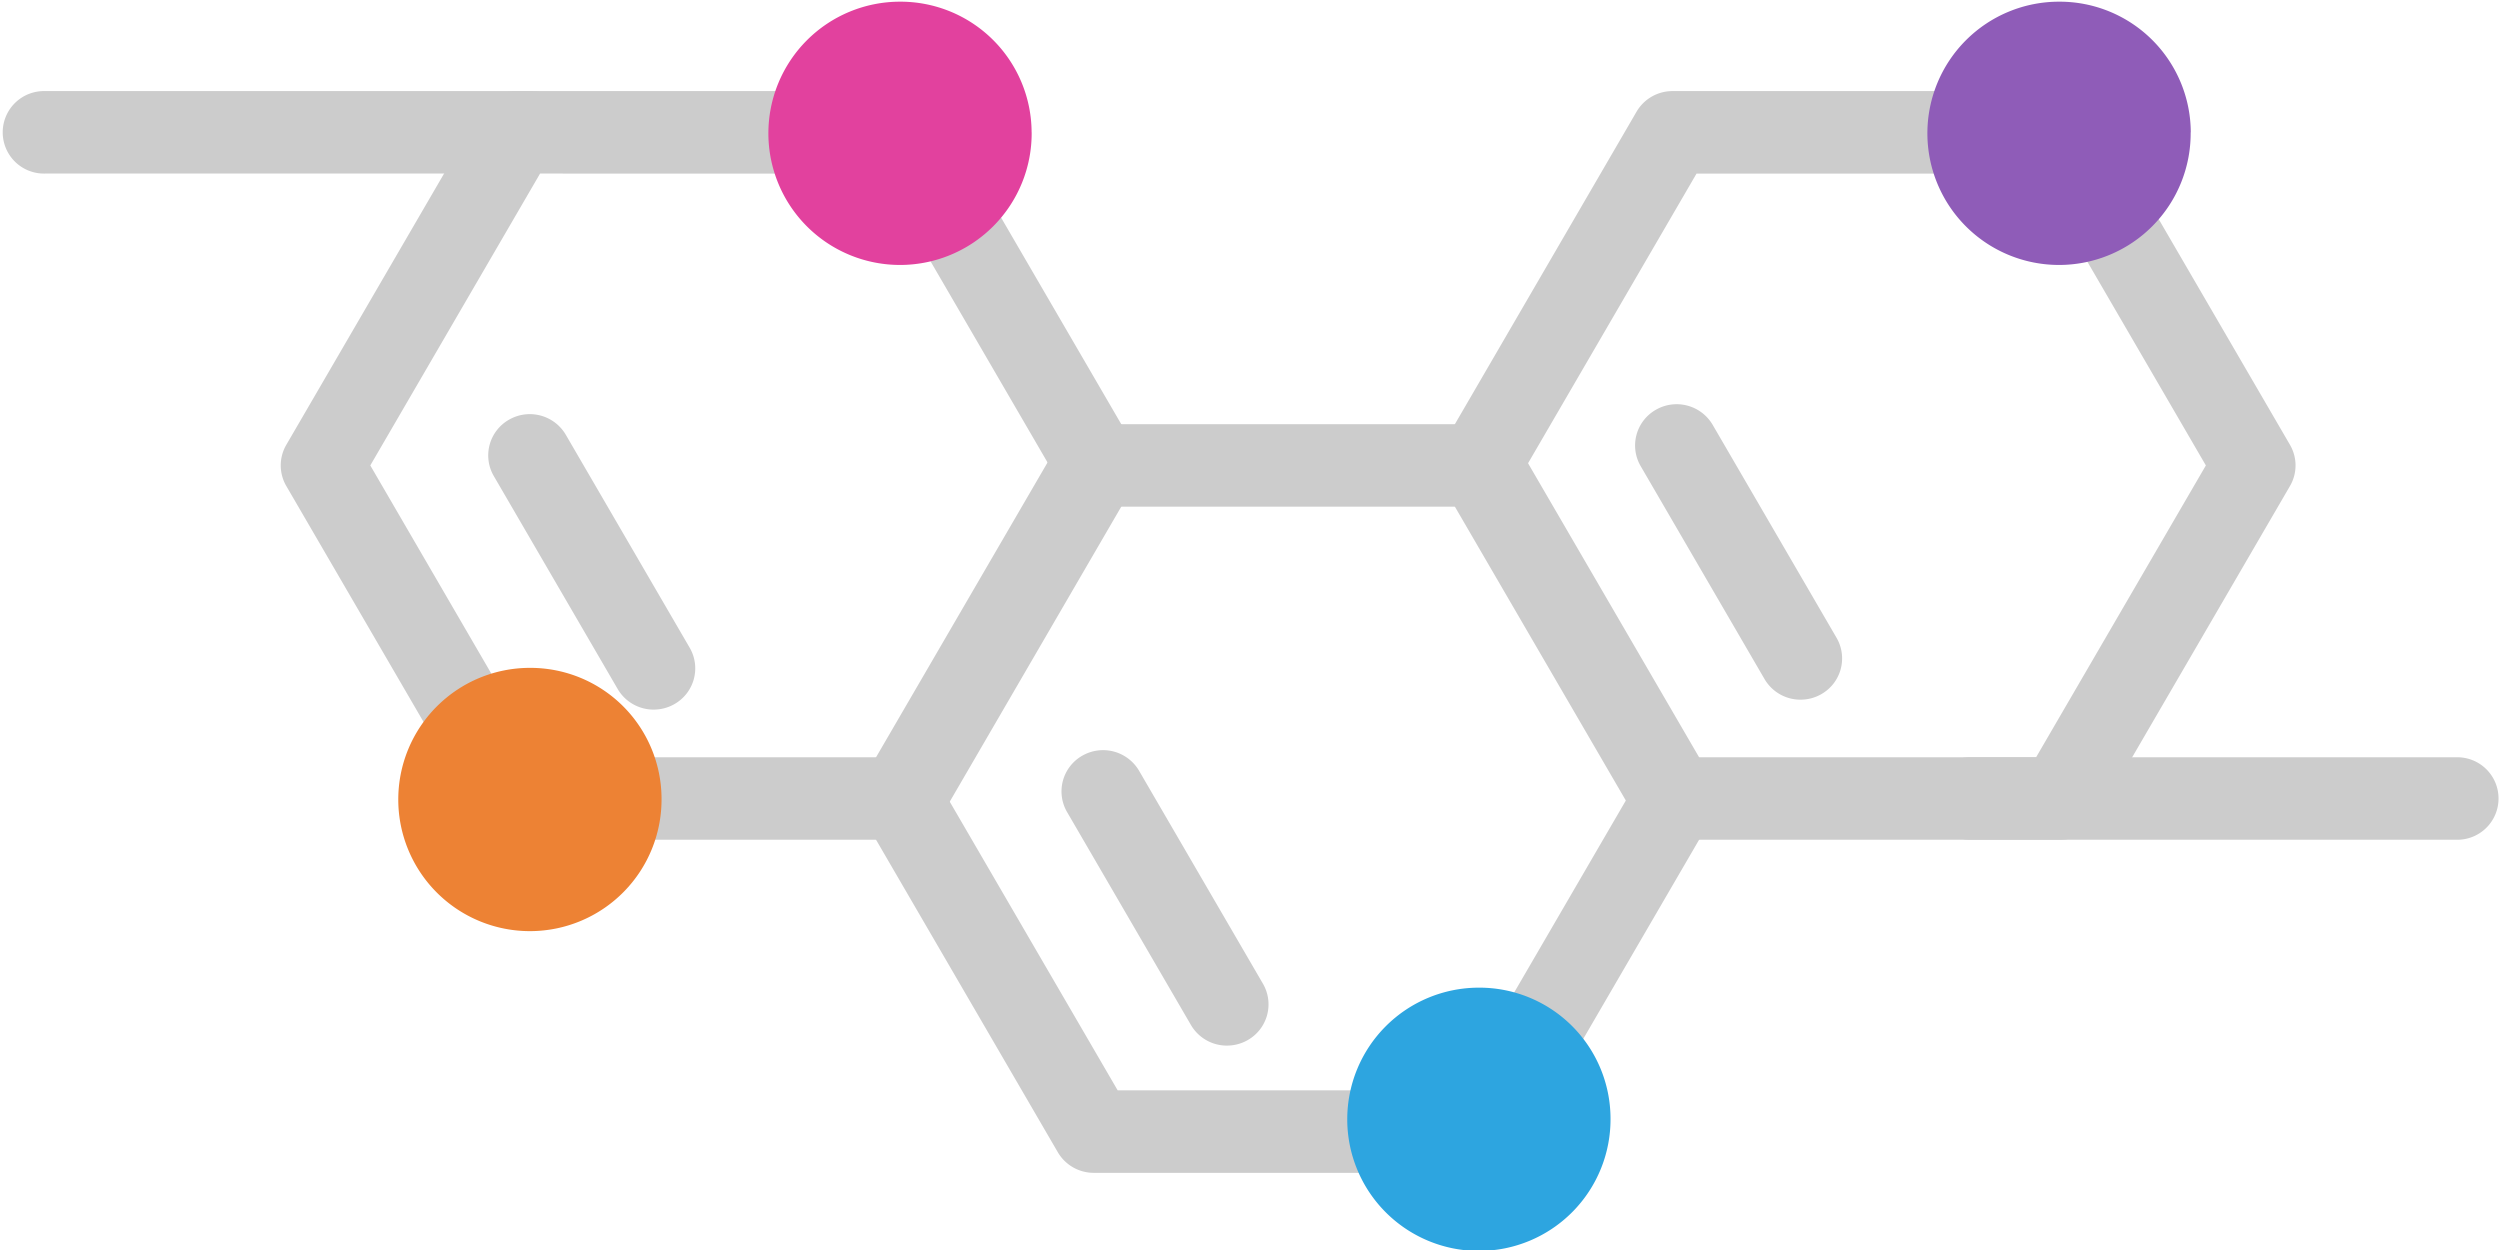
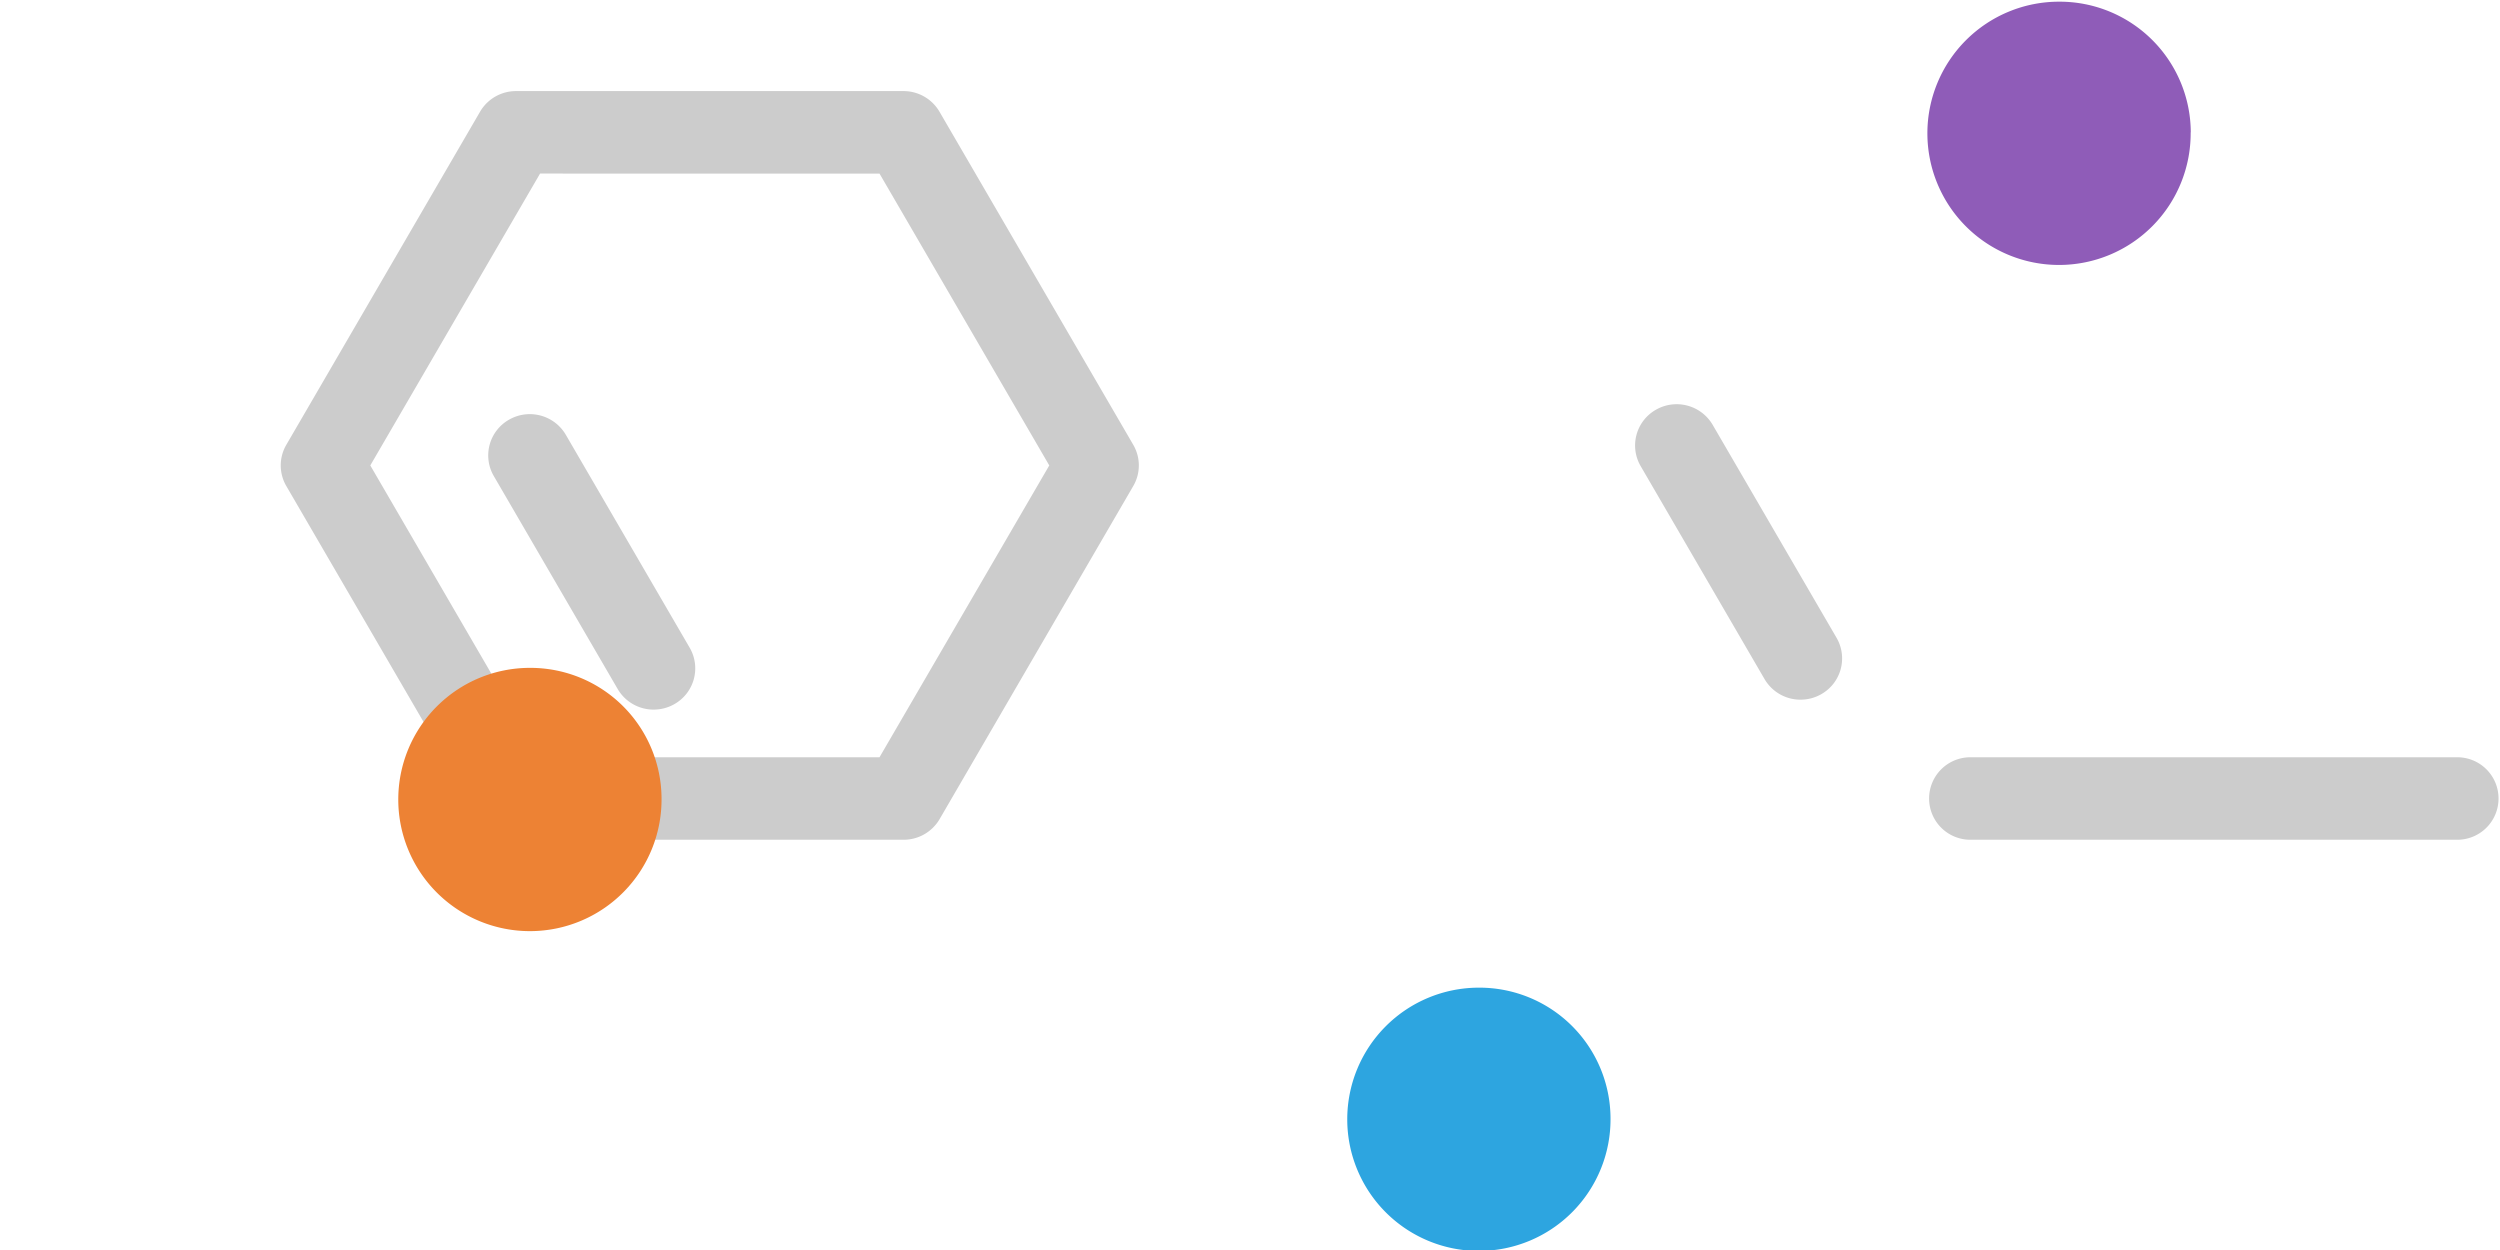
<svg xmlns="http://www.w3.org/2000/svg" width="110" height="55" viewBox="0 0 110 55">
  <defs>
    <clipPath id="a">
      <rect width="110" height="55" transform="translate(0 0)" fill="none" />
    </clipPath>
  </defs>
  <g transform="translate(0.229 0.115)">
    <g transform="translate(-0.23 -0.115)" clip-path="url(#a)">
      <path d="M57.1,42.586H40.054a1.83,1.83,0,0,1-1.583-.907L29.945,27.023a1.8,1.8,0,0,1,0-1.815L38.47,10.552a1.83,1.83,0,0,1,1.583-.907H57.1a1.831,1.831,0,0,1,1.584.907l8.526,14.656a1.8,1.8,0,0,1,0,1.815L58.689,41.679a1.831,1.831,0,0,1-1.584.907m-16-3.629h14.94l7.47-12.841-7.47-12.842H41.11L33.64,26.116Z" transform="translate(-17.346 -5.637)" fill="#ccc" />
-       <path d="M180.94,42.586H163.889a1.831,1.831,0,0,1-1.584-.907l-8.526-14.656a1.8,1.8,0,0,1,0-1.815L162.3,10.552a1.831,1.831,0,0,1,1.584-.907H180.94a1.831,1.831,0,0,1,1.584.907l8.526,14.656a1.8,1.8,0,0,1,0,1.815l-8.526,14.656a1.831,1.831,0,0,1-1.584.907m-16-3.629h14.94l7.47-12.841-7.47-12.842h-14.94l-7.47,12.842Z" transform="translate(-90.291 -5.637)" fill="#ccc" />
-       <path d="M118.96,78.519H101.909a1.83,1.83,0,0,1-1.583-.907L91.8,62.956a1.8,1.8,0,0,1,0-1.815l8.526-14.656a1.83,1.83,0,0,1,1.583-.907H118.96a1.831,1.831,0,0,1,1.584.907l8.526,14.656a1.8,1.8,0,0,1,0,1.815l-8.526,14.656a1.831,1.831,0,0,1-1.584.907m-16-3.629H117.9l7.47-12.841L117.9,49.207h-14.94l-7.47,12.842Z" transform="translate(-53.781 -26.914)" fill="#ccc" />
      <path d="M181.987,56.428a1.83,1.83,0,0,1-1.585-.908l-5.45-9.369a1.807,1.807,0,0,1,.669-2.479,1.836,1.836,0,0,1,2.5.664l5.45,9.369a1.807,1.807,0,0,1-.669,2.479,1.83,1.83,0,0,1-.913.243" transform="translate(-102.762 -25.642)" fill="#ccc" />
-       <path d="M120.573,93.746a1.831,1.831,0,0,1-1.585-.908l-5.45-9.369a1.807,1.807,0,0,1,.669-2.479,1.836,1.836,0,0,1,2.5.664l5.45,9.369a1.807,1.807,0,0,1-.669,2.479,1.83,1.83,0,0,1-.913.243" transform="translate(-66.586 -47.739)" fill="#ccc" />
      <path d="M59.192,57.5a1.83,1.83,0,0,1-1.585-.908l-5.45-9.369a1.807,1.807,0,0,1,.669-2.479,1.835,1.835,0,0,1,2.5.664l5.45,9.369a1.807,1.807,0,0,1-.669,2.479,1.829,1.829,0,0,1-.912.243" transform="translate(-30.429 -26.277)" fill="#ccc" />
-       <path d="M23.169,13.274H1.829a1.815,1.815,0,1,1,0-3.629h21.34a1.815,1.815,0,1,1,0,3.629" transform="translate(0.149 -5.637)" fill="#ccc" />
      <path d="M229.425,85.141h-21.34a1.815,1.815,0,1,1,0-3.629h21.34a1.815,1.815,0,1,1,0,3.629" transform="translate(-121.346 -48.192)" fill="#ccc" />
-       <path d="M93.494,5.748A5.792,5.792,0,1,1,87.7,0a5.77,5.77,0,0,1,5.792,5.748" transform="translate(-48.1 0.074)" fill="#e2419e" />
      <path d="M217.587,5.748A5.792,5.792,0,1,1,211.8,0a5.77,5.77,0,0,1,5.792,5.748" transform="translate(-121.197 0.074)" fill="#8f5cb8" />
      <path d="M53.868,77.615a5.792,5.792,0,1,1-5.792-5.748,5.771,5.771,0,0,1,5.792,5.748" transform="translate(-24.759 -42.481)" fill="#ed8234" />
      <path d="M155.473,112.114a5.792,5.792,0,1,1-5.792-5.748,5.77,5.77,0,0,1,5.792,5.748" transform="translate(-84.609 -62.909)" fill="#2da5e0" />
    </g>
  </g>
</svg>